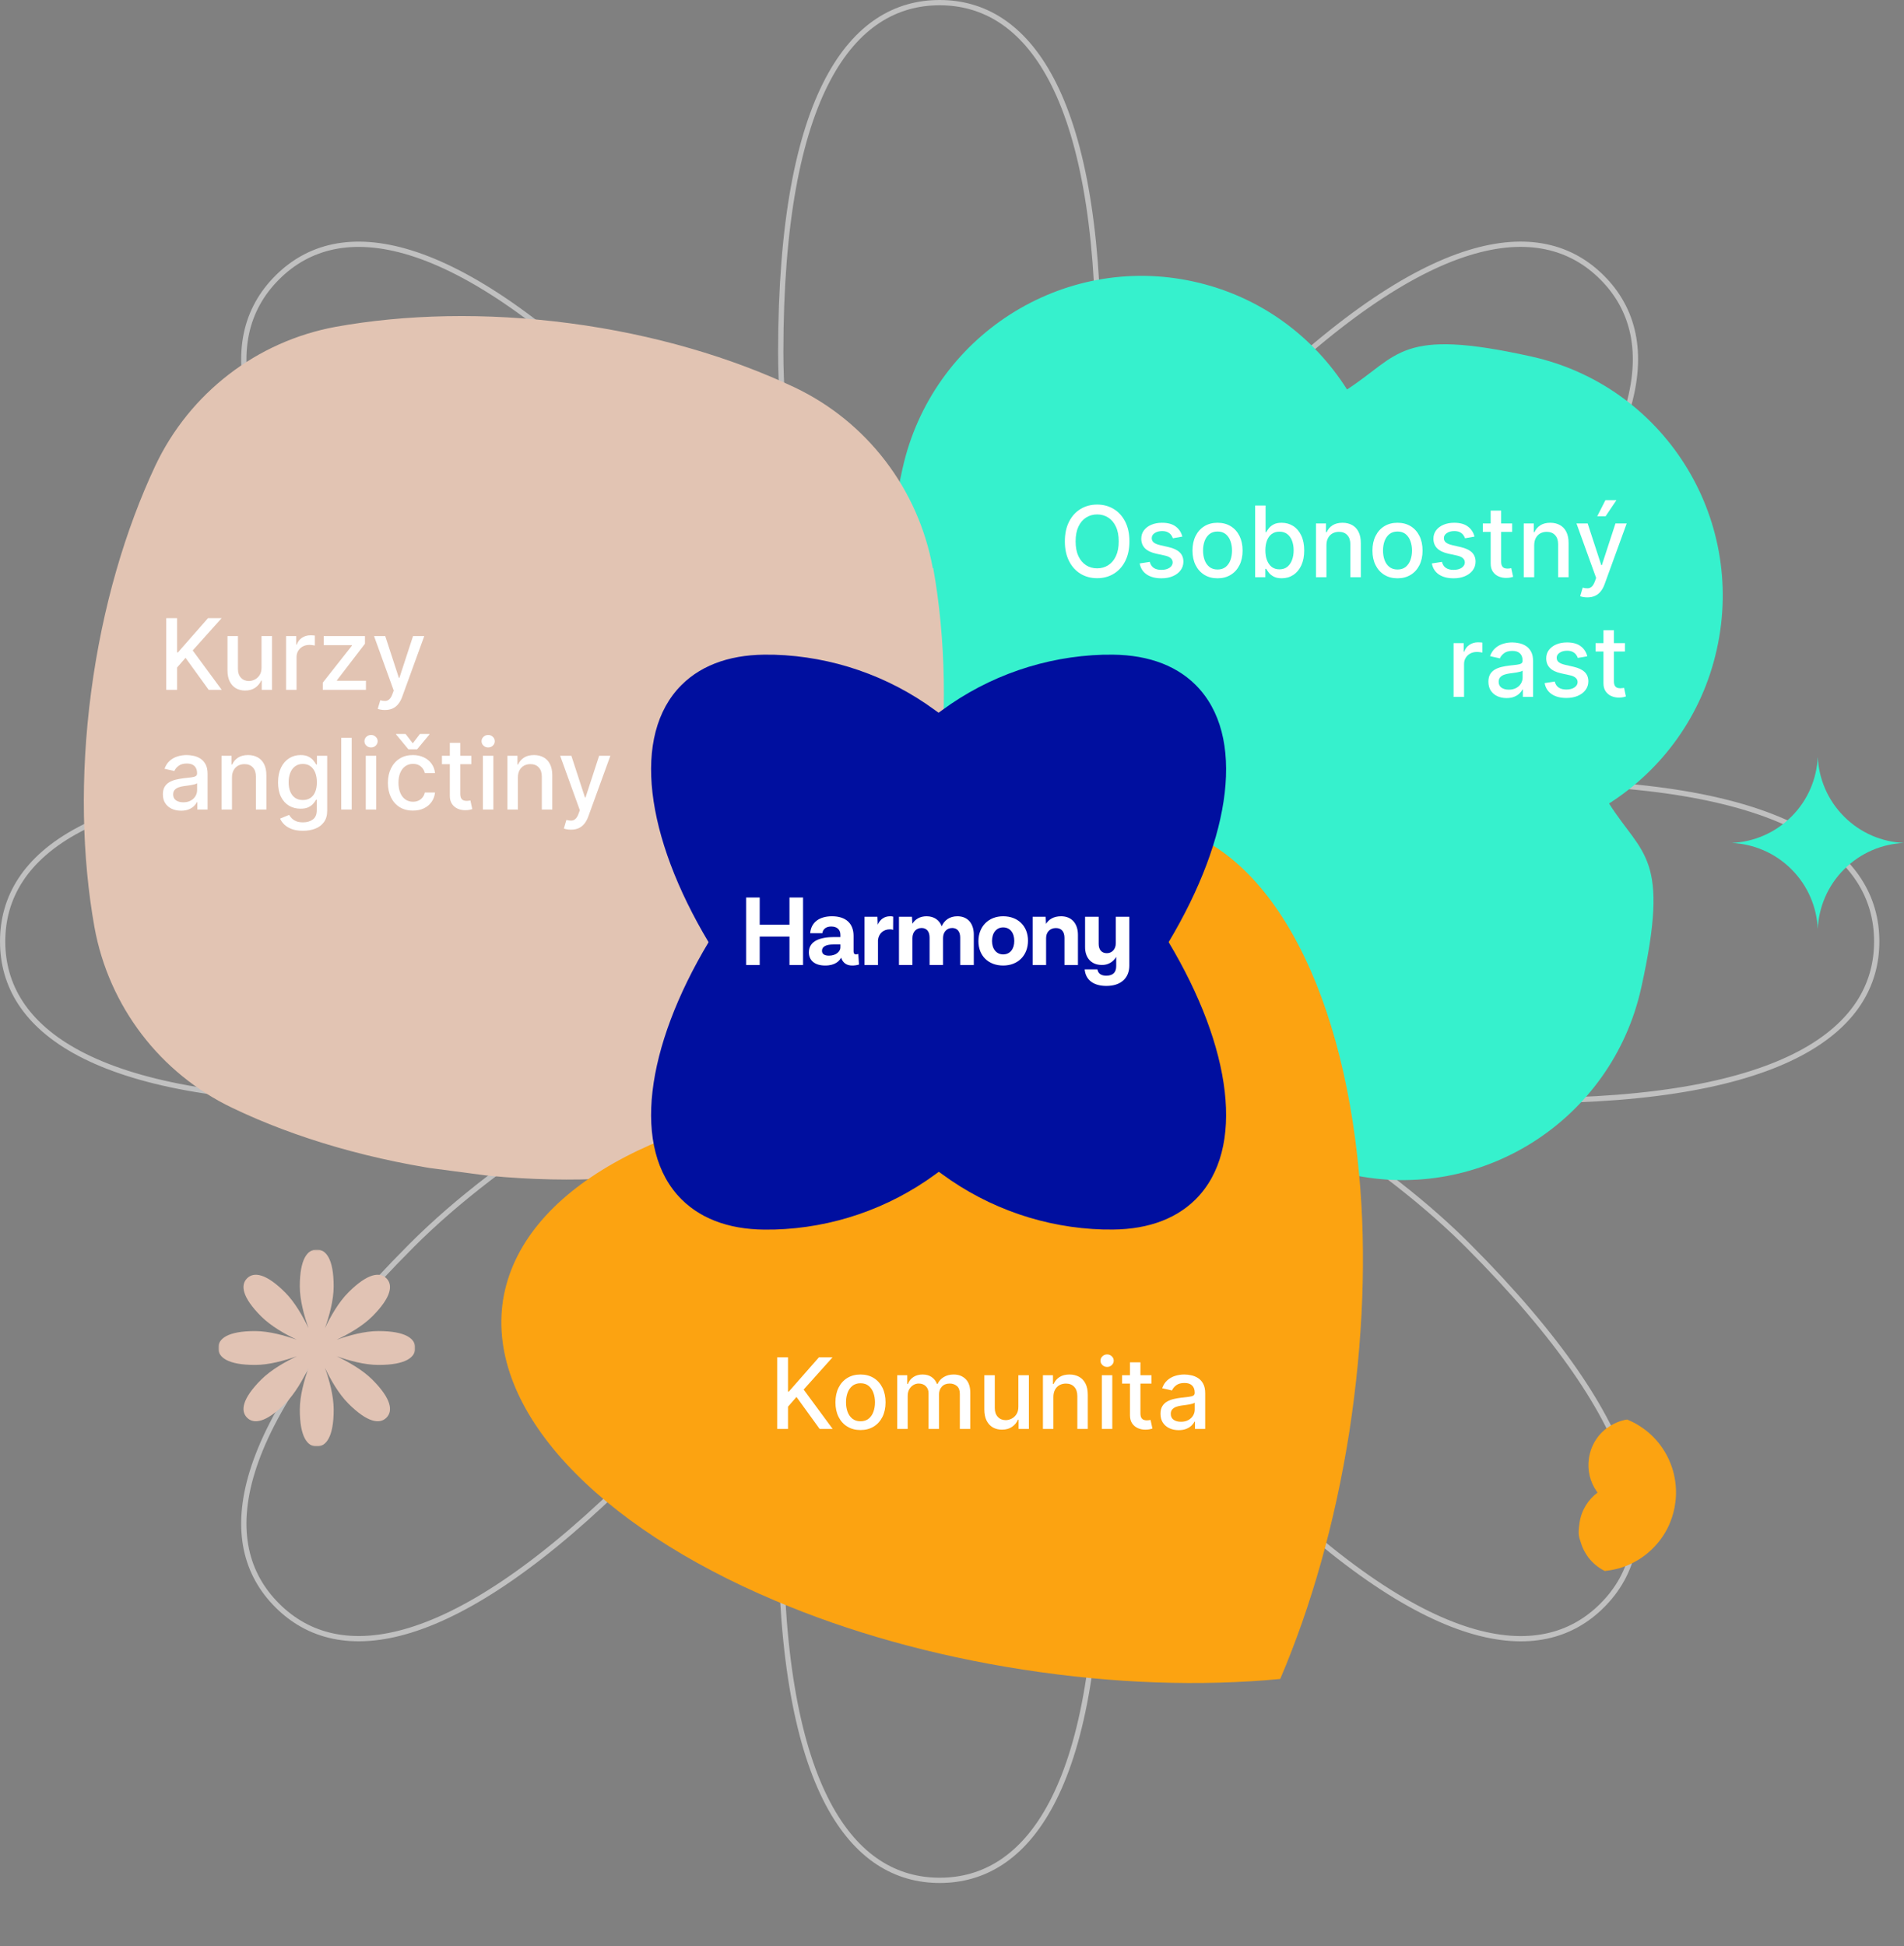
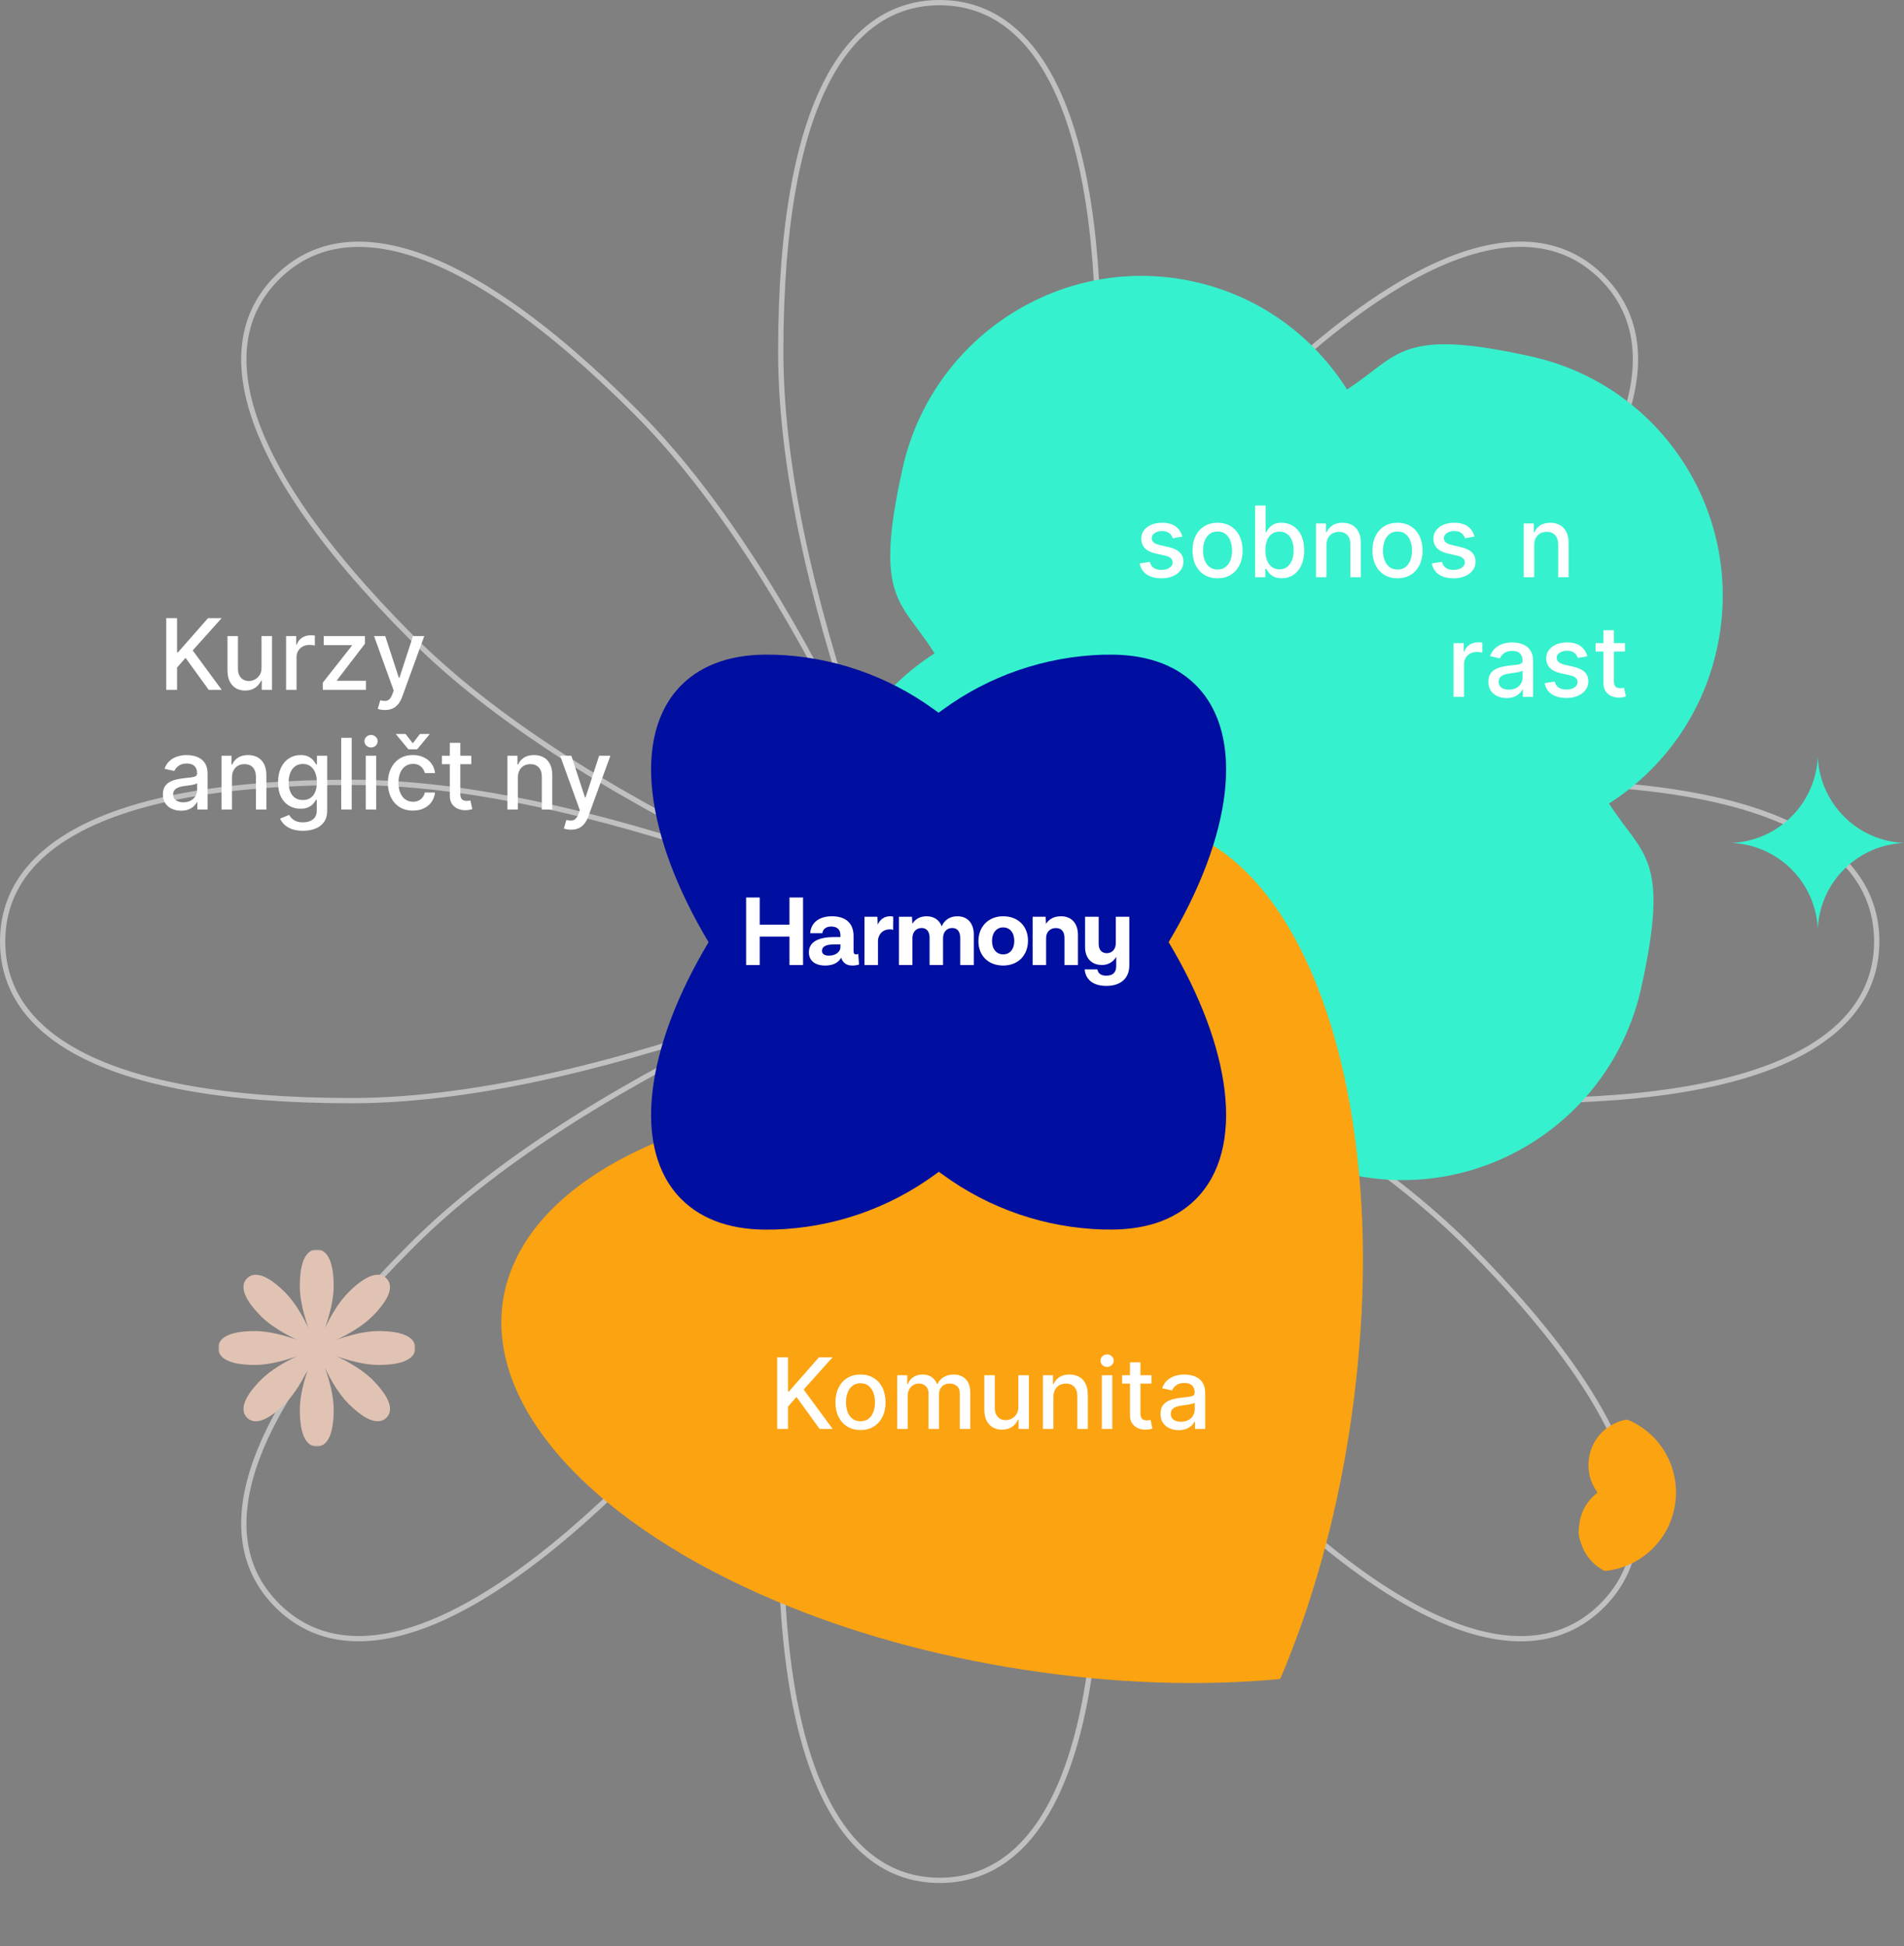
<svg xmlns="http://www.w3.org/2000/svg" width="541" height="553" viewBox="0 0 541 553" fill="none">
  <rect x="0" y="0" width="541" height="553" fill="#808080" stroke="none" />
  <path opacity="0.5" d="M266.985 0.75C279.339 0.75 290.578 7.076 298.771 22.631C306.99 38.234 312.117 63.095 312.103 100.014L312.094 101.781C311.73 138.972 300.005 180.977 288.485 213.44L289.87 214.014C304.893 182.429 326.668 143.7 353.229 117.089C379.301 90.983 400.485 77.04 417.313 71.828C434.09 66.632 446.499 70.116 455.227 78.859L455.228 78.86C463.97 87.605 467.454 100.038 462.268 116.847C457.065 133.707 443.14 154.931 417.068 181.051C390.507 207.662 351.88 229.51 320.327 244.53L320.901 245.914C353.818 234.189 396.563 222.253 434.113 222.253C470.993 222.253 495.821 227.397 511.402 235.634C526.935 243.845 533.25 255.106 533.25 267.485C533.25 279.864 526.927 291.124 511.398 299.336C495.821 307.573 471.009 312.717 434.174 312.717C396.621 312.717 353.878 300.781 320.959 289.057L320.384 290.439C351.417 305.255 389.361 326.629 415.875 352.677L417.129 353.92C443.185 380.039 457.109 401.263 462.315 418.124C467.506 434.933 464.028 447.366 455.287 456.109V456.11C446.559 464.869 434.15 468.36 417.374 463.164C400.546 457.952 379.362 444.001 353.29 417.881C326.729 391.27 304.921 352.541 289.928 320.957L288.543 321.53C300.249 354.508 312.16 397.334 312.16 434.958C312.16 471.891 307.026 496.758 298.805 512.365C290.609 527.924 279.369 534.25 267.015 534.25C254.661 534.25 243.421 527.924 235.225 512.365C227.003 496.758 221.869 471.891 221.869 434.958C221.869 397.334 233.782 354.509 245.485 321.53L244.102 320.957C229.079 352.542 207.302 391.27 180.74 417.881C154.669 444.001 133.485 457.945 116.656 463.153C99.881 468.345 87.472 464.855 78.744 456.11L78.743 456.109C70.001 447.366 66.517 434.933 71.703 418.124C76.906 401.263 90.83 380.04 116.901 353.921V353.92C143.463 327.309 182.089 305.462 213.644 290.44L213.069 289.057C180.152 300.781 137.408 312.717 99.856 312.717C62.992 312.717 38.172 307.573 22.595 299.336C7.066 291.124 0.75 279.864 0.75 267.485C0.75 255.106 7.066 243.844 22.595 235.637C38.172 227.404 62.993 222.268 99.856 222.283C137.408 222.283 180.152 234.218 213.069 245.943L213.645 244.56C182.119 229.509 143.463 207.692 116.901 181.081C90.83 154.961 76.906 133.737 71.703 116.876C66.517 100.067 70.001 87.634 78.743 78.89L78.744 78.889C87.472 70.13 99.88 66.639 116.652 71.835C133.477 77.047 154.654 90.998 180.711 117.118C207.272 143.729 229.079 182.458 244.071 214.042L245.456 213.47C233.753 180.491 221.839 137.666 221.839 100.043C221.839 63.11 226.972 38.242 235.194 22.635C243.391 7.076 254.631 0.75 266.985 0.75Z" stroke="white" stroke-width="1.5" />
  <g clip-path="url(#clip0_18_39)">
    <path d="M487.816 184.461C496.176 146.79 472.614 109.616 435.101 101.291C397.588 92.967 397.697 100.978 382.745 110.654C373.16 95.532 358.02 84.186 339.263 80.024C301.879 71.728 264.776 95.576 256.445 133.118C248.114 170.66 256.094 170.535 265.55 185.629C250.626 195.176 239.267 210.524 235.087 229.359C226.756 266.901 250.319 304.076 287.703 312.372C325.087 320.668 324.978 312.657 340.03 303.138C349.515 318.102 364.784 329.477 383.54 333.639C420.925 341.935 458 318.217 466.331 280.675C474.662 243.133 466.681 243.257 457.196 228.292C472.278 218.644 483.636 203.297 487.787 184.59" fill="#36F1CD" />
  </g>
  <g clip-path="url(#clip1_18_39)">
-     <path d="M265.042 161.428C260.954 138.963 246.383 119.882 225.838 110.09C207.837 101.586 185.918 95.017 161.922 91.85C137.927 88.684 114.92 89.325 95.329 92.867C72.948 96.995 53.925 111.644 44.15 132.278C35.66 150.359 29.093 172.371 25.896 196.598C22.7 220.824 23.331 243.786 26.84 263.45C30.928 285.914 45.5 304.996 66.044 314.788C84.028 323.426 105.965 329.861 130.094 333.045C154.223 336.229 177.078 335.705 196.687 332.028C219.068 327.9 238.09 313.252 247.866 292.617C256.489 274.554 262.922 252.524 266.119 228.298C269.316 204.071 268.684 181.11 265.176 161.445" fill="#E2C4B3" />
-   </g>
-   <path d="M320.914 153.818C320.914 155.992 320.517 157.862 319.721 159.426C318.926 160.984 317.835 162.184 316.45 163.026C315.071 163.861 313.503 164.278 311.747 164.278C309.984 164.278 308.409 163.861 307.024 163.026C305.645 162.184 304.558 160.981 303.762 159.416C302.967 157.852 302.569 155.986 302.569 153.818C302.569 151.644 302.967 149.778 303.762 148.22C304.558 146.656 305.645 145.456 307.024 144.621C308.409 143.779 309.984 143.358 311.747 143.358C313.503 143.358 315.071 143.779 316.45 144.621C317.835 145.456 318.926 146.656 319.721 148.22C320.517 149.778 320.914 151.644 320.914 153.818ZM317.872 153.818C317.872 152.161 317.603 150.766 317.066 149.632C316.536 148.492 315.807 147.63 314.879 147.047C313.957 146.457 312.913 146.162 311.747 146.162C310.573 146.162 309.526 146.457 308.605 147.047C307.683 147.63 306.954 148.492 306.417 149.632C305.887 150.766 305.622 152.161 305.622 153.818C305.622 155.475 305.887 156.874 306.417 158.014C306.954 159.148 307.683 160.009 308.605 160.599C309.526 161.183 310.573 161.474 311.747 161.474C312.913 161.474 313.957 161.183 314.879 160.599C315.807 160.009 316.536 159.148 317.066 158.014C317.603 156.874 317.872 155.475 317.872 153.818Z" fill="white" />
+     </g>
  <path d="M335.951 152.456L333.256 152.933C333.144 152.589 332.965 152.26 332.719 151.949C332.481 151.637 332.156 151.382 331.745 151.183C331.334 150.984 330.82 150.885 330.204 150.885C329.362 150.885 328.659 151.074 328.096 151.452C327.532 151.823 327.251 152.303 327.251 152.893C327.251 153.404 327.44 153.815 327.817 154.126C328.195 154.438 328.805 154.693 329.647 154.892L332.073 155.449C333.478 155.774 334.526 156.274 335.215 156.95C335.905 157.626 336.249 158.505 336.249 159.585C336.249 160.5 335.984 161.315 335.454 162.031C334.93 162.741 334.198 163.297 333.256 163.702C332.322 164.106 331.238 164.308 330.005 164.308C328.295 164.308 326.899 163.944 325.819 163.214C324.738 162.479 324.075 161.435 323.83 160.082L326.704 159.645C326.883 160.394 327.251 160.961 327.807 161.345C328.364 161.723 329.09 161.912 329.985 161.912C330.959 161.912 331.738 161.71 332.322 161.305C332.905 160.894 333.197 160.394 333.197 159.804C333.197 159.327 333.018 158.926 332.66 158.601C332.308 158.276 331.768 158.031 331.039 157.865L328.454 157.298C327.029 156.973 325.975 156.456 325.292 155.747C324.616 155.038 324.278 154.14 324.278 153.053C324.278 152.151 324.53 151.362 325.033 150.686C325.537 150.01 326.233 149.483 327.121 149.105C328.01 148.721 329.027 148.528 330.174 148.528C331.825 148.528 333.124 148.886 334.072 149.602C335.02 150.312 335.646 151.263 335.951 152.456Z" fill="white" />
  <path d="M345.951 164.308C344.519 164.308 343.27 163.98 342.203 163.324C341.136 162.668 340.307 161.75 339.717 160.57C339.127 159.39 338.832 158.011 338.832 156.433C338.832 154.849 339.127 153.464 339.717 152.277C340.307 151.09 341.136 150.169 342.203 149.513C343.27 148.857 344.519 148.528 345.951 148.528C347.383 148.528 348.633 148.857 349.7 149.513C350.767 150.169 351.596 151.09 352.186 152.277C352.776 153.464 353.071 154.849 353.071 156.433C353.071 158.011 352.776 159.39 352.186 160.57C351.596 161.75 350.767 162.668 349.7 163.324C348.633 163.98 347.383 164.308 345.951 164.308ZM345.961 161.812C346.889 161.812 347.658 161.567 348.268 161.077C348.878 160.586 349.329 159.933 349.62 159.118C349.919 158.303 350.068 157.404 350.068 156.423C350.068 155.449 349.919 154.554 349.62 153.739C349.329 152.917 348.878 152.257 348.268 151.76C347.658 151.263 346.889 151.014 345.961 151.014C345.027 151.014 344.251 151.263 343.635 151.76C343.025 152.257 342.571 152.917 342.272 153.739C341.981 154.554 341.835 155.449 341.835 156.423C341.835 157.404 341.981 158.303 342.272 159.118C342.571 159.933 343.025 160.586 343.635 161.077C344.251 161.567 345.027 161.812 345.961 161.812Z" fill="white" />
  <path d="M356.628 164V143.636H359.601V151.203H359.78C359.952 150.885 360.201 150.517 360.526 150.099C360.85 149.682 361.301 149.317 361.878 149.006C362.455 148.687 363.217 148.528 364.165 148.528C365.398 148.528 366.498 148.84 367.466 149.463C368.434 150.086 369.193 150.984 369.743 152.158C370.3 153.331 370.578 154.743 370.578 156.393C370.578 158.044 370.303 159.459 369.753 160.639C369.203 161.812 368.447 162.717 367.486 163.354C366.525 163.983 365.428 164.298 364.195 164.298C363.267 164.298 362.508 164.143 361.918 163.831C361.334 163.519 360.877 163.155 360.545 162.737C360.214 162.32 359.959 161.948 359.78 161.624H359.531V164H356.628ZM359.541 156.364C359.541 157.437 359.697 158.379 360.008 159.187C360.32 159.996 360.771 160.629 361.361 161.087C361.951 161.537 362.673 161.763 363.528 161.763C364.417 161.763 365.159 161.527 365.756 161.057C366.352 160.58 366.803 159.933 367.108 159.118C367.419 158.303 367.575 157.384 367.575 156.364C367.575 155.356 367.423 154.451 367.118 153.649C366.82 152.847 366.369 152.214 365.766 151.75C365.169 151.286 364.423 151.054 363.528 151.054C362.667 151.054 361.937 151.276 361.341 151.72C360.751 152.164 360.303 152.784 359.999 153.58C359.694 154.375 359.541 155.303 359.541 156.364Z" fill="white" />
  <path d="M376.89 154.932V164H373.917V148.727H376.77V151.213H376.959C377.31 150.404 377.861 149.755 378.61 149.264C379.365 148.774 380.317 148.528 381.463 148.528C382.504 148.528 383.416 148.747 384.198 149.185C384.98 149.616 385.586 150.259 386.017 151.114C386.448 151.969 386.664 153.026 386.664 154.286V164H383.691V154.643C383.691 153.536 383.402 152.671 382.826 152.048C382.249 151.419 381.457 151.104 380.449 151.104C379.76 151.104 379.147 151.253 378.61 151.551C378.079 151.849 377.658 152.287 377.347 152.864C377.042 153.434 376.89 154.123 376.89 154.932Z" fill="white" />
  <path d="M397.084 164.308C395.652 164.308 394.403 163.98 393.336 163.324C392.268 162.668 391.44 161.75 390.85 160.57C390.26 159.39 389.965 158.011 389.965 156.433C389.965 154.849 390.26 153.464 390.85 152.277C391.44 151.09 392.268 150.169 393.336 149.513C394.403 148.857 395.652 148.528 397.084 148.528C398.516 148.528 399.765 148.857 400.833 149.513C401.9 150.169 402.729 151.09 403.319 152.277C403.908 153.464 404.203 154.849 404.203 156.433C404.203 158.011 403.908 159.39 403.319 160.57C402.729 161.75 401.9 162.668 400.833 163.324C399.765 163.98 398.516 164.308 397.084 164.308ZM397.094 161.812C398.022 161.812 398.791 161.567 399.401 161.077C400.011 160.586 400.461 159.933 400.753 159.118C401.051 158.303 401.201 157.404 401.201 156.423C401.201 155.449 401.051 154.554 400.753 153.739C400.461 152.917 400.011 152.257 399.401 151.76C398.791 151.263 398.022 151.014 397.094 151.014C396.159 151.014 395.384 151.263 394.767 151.76C394.158 152.257 393.703 152.917 393.405 153.739C393.113 154.554 392.968 155.449 392.968 156.423C392.968 157.404 393.113 158.303 393.405 159.118C393.703 159.933 394.158 160.586 394.767 161.077C395.384 161.567 396.159 161.812 397.094 161.812Z" fill="white" />
  <path d="M418.967 152.456L416.272 152.933C416.159 152.589 415.98 152.26 415.735 151.949C415.496 151.637 415.172 151.382 414.761 151.183C414.35 150.984 413.836 150.885 413.219 150.885C412.378 150.885 411.675 151.074 411.111 151.452C410.548 151.823 410.266 152.303 410.266 152.893C410.266 153.404 410.455 153.815 410.833 154.126C411.211 154.438 411.821 154.693 412.663 154.892L415.089 155.449C416.494 155.774 417.541 156.274 418.231 156.95C418.92 157.626 419.265 158.505 419.265 159.585C419.265 160.5 419 161.315 418.469 162.031C417.946 162.741 417.213 163.297 416.272 163.702C415.337 164.106 414.254 164.308 413.021 164.308C411.31 164.308 409.915 163.944 408.834 163.214C407.754 162.479 407.091 161.435 406.846 160.082L409.719 159.645C409.898 160.394 410.266 160.961 410.823 161.345C411.38 161.723 412.106 161.912 413.001 161.912C413.975 161.912 414.754 161.71 415.337 161.305C415.921 160.894 416.212 160.394 416.212 159.804C416.212 159.327 416.033 158.926 415.675 158.601C415.324 158.276 414.784 158.031 414.055 157.865L411.469 157.298C410.044 156.973 408.99 156.456 408.307 155.747C407.631 155.038 407.293 154.14 407.293 153.053C407.293 152.151 407.545 151.362 408.049 150.686C408.553 150.01 409.249 149.483 410.137 149.105C411.025 148.721 412.043 148.528 413.19 148.528C414.84 148.528 416.139 148.886 417.087 149.602C418.035 150.312 418.662 151.263 418.967 152.456Z" fill="white" />
-   <path d="M429.663 148.727V151.114H421.321V148.727H429.663ZM423.558 145.068H426.531V159.516C426.531 160.092 426.617 160.527 426.789 160.818C426.962 161.103 427.184 161.299 427.456 161.405C427.734 161.504 428.036 161.554 428.36 161.554C428.599 161.554 428.808 161.537 428.987 161.504C429.166 161.471 429.305 161.445 429.404 161.425L429.941 163.881C429.769 163.947 429.524 164.013 429.206 164.08C428.887 164.152 428.49 164.192 428.012 164.199C427.23 164.212 426.501 164.073 425.825 163.781C425.149 163.49 424.602 163.039 424.184 162.429C423.767 161.819 423.558 161.053 423.558 160.132V145.068Z" fill="white" />
  <path d="M435.925 154.932V164H432.952V148.727H435.805V151.213H435.994C436.346 150.404 436.896 149.755 437.645 149.264C438.401 148.774 439.352 148.528 440.499 148.528C441.539 148.528 442.451 148.747 443.233 149.185C444.015 149.616 444.622 150.259 445.053 151.114C445.483 151.969 445.699 153.026 445.699 154.286V164H442.726V154.643C442.726 153.536 442.437 152.671 441.861 152.048C441.284 151.419 440.492 151.104 439.484 151.104C438.795 151.104 438.182 151.253 437.645 151.551C437.115 151.849 436.694 152.287 436.382 152.864C436.077 153.434 435.925 154.123 435.925 154.932Z" fill="white" />
-   <path d="M451.018 169.727C450.574 169.727 450.17 169.691 449.805 169.618C449.441 169.552 449.169 169.479 448.99 169.399L449.706 166.963C450.249 167.109 450.733 167.172 451.158 167.152C451.582 167.132 451.956 166.973 452.281 166.675C452.613 166.376 452.904 165.889 453.156 165.213L453.524 164.199L447.936 148.727H451.118L454.986 160.58H455.145L459.013 148.727H462.205L455.91 166.038C455.619 166.834 455.248 167.507 454.797 168.057C454.346 168.614 453.809 169.031 453.186 169.31C452.563 169.588 451.84 169.727 451.018 169.727ZM453.832 146.689L456.159 142.105H459.291L456.209 146.689H453.832Z" fill="white" />
  <path d="M413.018 198V182.727H415.892V185.153H416.051C416.329 184.331 416.82 183.685 417.522 183.214C418.232 182.737 419.034 182.499 419.929 182.499C420.114 182.499 420.333 182.505 420.585 182.518C420.843 182.532 421.046 182.548 421.191 182.568V185.412C421.072 185.379 420.86 185.342 420.555 185.303C420.25 185.256 419.945 185.233 419.64 185.233C418.938 185.233 418.311 185.382 417.761 185.68C417.217 185.972 416.787 186.38 416.468 186.903C416.15 187.42 415.991 188.01 415.991 188.673V198H413.018Z" fill="white" />
  <path d="M428.072 198.338C427.104 198.338 426.229 198.159 425.447 197.801C424.665 197.437 424.045 196.91 423.588 196.22C423.137 195.531 422.912 194.686 422.912 193.685C422.912 192.823 423.077 192.114 423.409 191.557C423.74 191 424.188 190.559 424.751 190.234C425.314 189.91 425.944 189.664 426.64 189.499C427.336 189.333 428.046 189.207 428.768 189.121C429.683 189.015 430.425 188.928 430.995 188.862C431.565 188.789 431.98 188.673 432.238 188.514C432.497 188.355 432.626 188.097 432.626 187.739V187.669C432.626 186.801 432.381 186.128 431.89 185.651C431.406 185.173 430.684 184.935 429.723 184.935C428.722 184.935 427.933 185.157 427.356 185.601C426.786 186.038 426.392 186.526 426.173 187.062L423.379 186.426C423.71 185.498 424.194 184.749 424.831 184.179C425.474 183.602 426.213 183.185 427.048 182.926C427.883 182.661 428.761 182.528 429.683 182.528C430.293 182.528 430.939 182.601 431.622 182.747C432.311 182.886 432.954 183.145 433.551 183.523C434.154 183.901 434.648 184.441 435.032 185.143C435.417 185.839 435.609 186.744 435.609 187.858V198H432.706V195.912H432.586C432.394 196.296 432.106 196.674 431.721 197.045C431.337 197.417 430.843 197.725 430.24 197.97C429.636 198.215 428.914 198.338 428.072 198.338ZM428.718 195.952C429.54 195.952 430.243 195.789 430.826 195.464C431.416 195.14 431.864 194.715 432.169 194.192C432.48 193.661 432.636 193.095 432.636 192.491V190.523C432.53 190.629 432.324 190.728 432.02 190.821C431.721 190.907 431.38 190.983 430.995 191.05C430.611 191.109 430.236 191.166 429.872 191.219C429.507 191.265 429.202 191.305 428.957 191.338C428.38 191.411 427.853 191.534 427.376 191.706C426.905 191.878 426.528 192.127 426.243 192.452C425.964 192.77 425.825 193.194 425.825 193.724C425.825 194.46 426.097 195.017 426.64 195.395C427.184 195.766 427.877 195.952 428.718 195.952Z" fill="white" />
  <path d="M451.013 186.456L448.319 186.933C448.206 186.589 448.027 186.26 447.782 185.949C447.543 185.637 447.218 185.382 446.807 185.183C446.397 184.984 445.883 184.885 445.266 184.885C444.424 184.885 443.722 185.074 443.158 185.452C442.595 185.823 442.313 186.303 442.313 186.893C442.313 187.404 442.502 187.815 442.88 188.126C443.258 188.438 443.868 188.693 444.709 188.892L447.136 189.449C448.541 189.774 449.588 190.274 450.278 190.95C450.967 191.626 451.312 192.505 451.312 193.585C451.312 194.5 451.047 195.315 450.516 196.031C449.993 196.741 449.26 197.297 448.319 197.702C447.384 198.106 446.3 198.308 445.067 198.308C443.357 198.308 441.962 197.944 440.881 197.214C439.801 196.479 439.138 195.435 438.893 194.082L441.766 193.645C441.945 194.394 442.313 194.961 442.87 195.345C443.427 195.723 444.153 195.912 445.048 195.912C446.022 195.912 446.801 195.71 447.384 195.305C447.968 194.894 448.259 194.394 448.259 193.804C448.259 193.327 448.08 192.926 447.722 192.601C447.371 192.276 446.831 192.031 446.102 191.865L443.516 191.298C442.091 190.973 441.037 190.456 440.354 189.747C439.678 189.038 439.34 188.14 439.34 187.053C439.34 186.151 439.592 185.362 440.096 184.686C440.6 184.01 441.296 183.483 442.184 183.105C443.072 182.721 444.09 182.528 445.236 182.528C446.887 182.528 448.186 182.886 449.134 183.602C450.082 184.312 450.709 185.263 451.013 186.456Z" fill="white" />
  <path d="M461.71 182.727V185.114H453.368V182.727H461.71ZM455.605 179.068H458.578V193.516C458.578 194.092 458.664 194.527 458.836 194.818C459.009 195.103 459.231 195.299 459.502 195.405C459.781 195.504 460.082 195.554 460.407 195.554C460.646 195.554 460.855 195.537 461.034 195.504C461.213 195.471 461.352 195.445 461.451 195.425L461.988 197.881C461.816 197.947 461.571 198.013 461.252 198.08C460.934 198.152 460.537 198.192 460.059 198.199C459.277 198.212 458.548 198.073 457.872 197.781C457.196 197.49 456.649 197.039 456.231 196.429C455.814 195.819 455.605 195.053 455.605 194.132V179.068Z" fill="white" />
  <g clip-path="url(#clip2_18_39)">
    <mask id="mask0_18_39" style="mask-type:luminance" maskUnits="userSpaceOnUse" x="492" y="215" width="49" height="49">
      <path d="M541 215H492V264H541V215Z" fill="white" />
    </mask>
    <g mask="url(#mask0_18_39)">
      <path d="M492 239.5C498.187 239.233 504.295 236.741 509.018 232.018C513.741 227.295 516.233 221.187 516.5 215C516.767 221.187 519.259 227.295 523.982 232.018C528.705 236.741 534.813 239.236 541 239.5C534.813 239.767 528.705 242.259 523.982 246.982C519.259 251.705 516.764 257.813 516.5 264C516.233 257.813 513.741 251.705 509.018 246.982C504.295 242.262 498.187 239.767 492 239.5Z" fill="#36F1CD" />
    </g>
  </g>
  <g clip-path="url(#clip3_18_39)">
    <mask id="mask1_18_39" style="mask-type:luminance" maskUnits="userSpaceOnUse" x="62" y="355" width="56" height="56">
      <path d="M118 355H62V411H118V355Z" fill="white" />
    </mask>
    <g mask="url(#mask1_18_39)">
      <path d="M118 382.998C118 380.34 115.27 378.185 107.525 378.185C103.573 378.185 99.08 379.438 95.626 380.667C98.937 379.093 102.998 376.802 105.793 374.007C111.269 368.531 111.676 365.077 109.795 363.199C107.917 361.321 104.462 361.728 98.987 367.201C96.192 369.996 93.904 374.059 92.327 377.368C93.555 373.913 94.808 369.421 94.808 365.469C94.811 357.73 92.657 355 89.998 355C87.34 355 85.185 357.73 85.185 365.472C85.185 369.424 86.438 373.916 87.666 377.371C86.093 374.063 83.802 369.999 81.007 367.204C75.534 361.728 72.08 361.321 70.202 363.202C68.321 365.08 68.728 368.534 74.204 374.01C76.999 376.805 81.063 379.093 84.371 380.67C80.916 379.442 76.424 378.188 72.472 378.188C64.73 378.185 62 380.34 62 382.998C62 385.657 64.73 387.811 72.472 387.811C76.424 387.811 80.916 386.558 84.371 385.33C81.059 386.904 76.999 389.195 74.204 391.99C68.728 397.465 68.321 400.92 70.202 402.798C72.08 404.676 75.534 404.272 81.01 398.796C83.805 396.001 86.093 391.937 87.67 388.629C86.442 392.083 85.189 396.576 85.189 400.528C85.189 408.27 87.343 411 90.002 411C92.66 411 94.814 408.27 94.814 400.528C94.814 396.576 93.562 392.083 92.333 388.629C93.907 391.937 96.198 396.001 98.993 398.796C104.469 404.272 107.923 404.679 109.801 402.798C111.682 400.92 111.272 397.465 105.8 391.99C103.004 389.195 98.94 386.907 95.632 385.33C99.087 386.558 103.579 387.811 107.531 387.811C115.267 387.811 118 385.657 118 382.998Z" fill="#E1C3B4" />
    </g>
  </g>
  <path d="M328.204 234.023C296.775 229.155 264.094 260.962 242.757 311.431C188.191 316.423 147.927 338.092 142.93 369.399C138.133 400.737 169.877 433.56 220.34 454.82C241.068 463.632 264.869 470.374 290.729 474.379C316.588 478.385 341.323 479.16 363.76 477.034C372.604 456.304 379.381 432.503 383.423 406.649C387.35 380.88 388.274 356.071 386.177 333.645C381.257 279.109 359.633 238.892 328.403 234.054" fill="#FCA311" />
  <path d="M266.702 332.884L267.71 333.618C281.005 343.379 296.958 348.859 313.446 349.327H314.326C324.774 349.602 333.61 346.871 339.751 340.73C354.049 326.432 349.979 297.616 332.052 267.681C349.979 237.747 354.049 208.93 339.751 194.632C333.61 188.491 324.774 185.76 314.326 186.016H313.446C296.956 186.503 281.004 191.995 267.71 201.763L266.702 202.496C256.618 210.112 248.438 219.964 242.806 231.276C237.174 242.589 234.243 255.053 234.243 267.69C234.243 280.327 237.174 292.792 242.806 304.104C248.438 315.416 256.618 325.268 266.702 332.884Z" fill="#000F9F" />
  <path d="M266.702 202.514L265.657 201.763C252.371 192.005 236.435 186.514 219.958 186.016H219.06C208.629 185.76 199.776 188.491 193.635 194.632C179.337 208.93 183.406 237.747 201.334 267.699C183.406 297.634 179.337 326.45 193.635 340.748C199.794 346.889 208.629 349.621 219.06 349.346H219.958C236.476 348.89 252.462 343.41 265.786 333.636L266.794 332.903C276.872 325.279 285.045 315.422 290.669 304.106C296.293 292.789 299.216 280.323 299.207 267.686C299.198 255.049 296.258 242.586 290.618 231.278C284.978 219.97 276.791 210.124 266.702 202.514Z" fill="#000F9F" />
  <path d="M228.179 255V274.189H224.317V266.1H215.862V274.189H212V255H215.862V262.724H224.317V255H228.179Z" fill="white" />
  <path d="M244.08 274.05C243.446 274.242 242.785 274.336 242.122 274.329C240.639 274.329 239.491 273.633 239.014 272.119H238.987C238.538 272.958 237.389 274.329 234.481 274.329C231.457 274.329 229.832 272.846 229.832 270.578C229.832 267.22 233.277 266.239 237.028 266.239H238.792V265.623C238.792 264.196 237.922 263.243 236.186 263.243C234.731 263.243 233.809 263.97 233.666 265.146H230.211C230.434 262.039 232.842 260.334 236.398 260.334C240.399 260.334 242.529 262.422 242.529 265.901V270.327C242.529 270.887 242.779 271.166 243.172 271.166C243.411 271.168 243.648 271.12 243.868 271.027L244.08 274.05ZM238.792 269.207V268.34H236.801C234.759 268.34 233.555 268.928 233.555 270.132C233.555 271.027 234.227 271.524 235.542 271.524C237.56 271.531 238.792 270.31 238.792 269.207Z" fill="white" />
  <path d="M253.792 260.445L253.764 264.196C253.466 264.082 253.147 264.031 252.828 264.047C251.088 264.047 249.696 265.136 249.467 267.098V274.189H245.639V260.473H249.314L249.397 262.71C250.041 261.319 251.137 260.334 252.925 260.334C253.218 260.32 253.512 260.358 253.792 260.445Z" fill="white" />
  <path d="M276.694 265.539V274.189H272.828V266.378C272.828 264.638 271.962 263.664 270.563 263.664C269.021 263.664 267.957 264.812 267.957 266.521V274.175H264.129V266.378C264.129 264.673 263.291 263.664 261.861 263.664C260.323 263.664 259.258 264.812 259.258 266.521V274.175H255.431V260.473H259.126L259.237 262.46C260.02 261.2 261.363 260.334 263.27 260.334C265.479 260.334 266.937 261.479 267.581 263.187C268.277 261.538 269.763 260.334 272.031 260.334C275.069 260.334 276.694 262.488 276.694 265.539Z" fill="white" />
  <path d="M292.09 267.276C292.09 271.392 289.307 274.329 285.034 274.329C280.834 274.329 278.009 271.545 278.009 267.415C278.009 263.285 280.834 260.334 285.034 260.334C289.289 260.334 292.09 263.159 292.09 267.276ZM281.871 267.359C281.871 269.628 283.131 271.166 285.034 271.166C286.993 271.166 288.197 269.628 288.197 267.359C288.197 265.035 286.993 263.497 285.034 263.497C283.131 263.497 281.871 265.035 281.871 267.359Z" fill="white" />
  <path d="M306.283 265.595V274.189H302.456V266.482C302.456 264.743 301.645 263.681 300.02 263.681C298.343 263.681 297.236 264.83 297.236 266.538V274.193H293.409V260.473H297.104L297.215 262.488C298.026 261.2 299.397 260.334 301.499 260.334C304.602 260.334 306.283 262.516 306.283 265.595Z" fill="white" />
  <path d="M320.883 260.473V274.329C320.883 277.808 318.586 280.125 314.359 280.125C310.945 280.125 308.482 278.612 308.2 275.421H311.812C312.034 276.681 312.96 277.213 314.331 277.213C316.206 277.213 317.16 276.319 317.16 274.471V271.865C316.751 272.589 316.151 273.187 315.424 273.592C314.698 273.997 313.874 274.194 313.043 274.162C309.912 274.162 308.311 271.949 308.311 269.123V260.473H312.177V268.222C312.177 269.816 313.016 270.825 314.498 270.825C315.98 270.825 317.045 269.676 317.045 267.968V260.473H320.883Z" fill="white" />
  <path d="M47.237 196V175.636H50.31V185.361H50.558L59.099 175.636H62.967L54.754 184.804L62.997 196H59.298L52.716 186.902L50.31 189.666V196H47.237Z" fill="white" />
  <path d="M74.31 189.666V180.727H77.293V196H74.37V193.355H74.211C73.859 194.17 73.296 194.85 72.52 195.393C71.751 195.93 70.793 196.199 69.647 196.199C68.666 196.199 67.797 195.983 67.042 195.553C66.293 195.115 65.703 194.469 65.272 193.614C64.847 192.759 64.635 191.701 64.635 190.442V180.727H67.608V190.084C67.608 191.125 67.897 191.953 68.473 192.57C69.05 193.186 69.799 193.494 70.721 193.494C71.277 193.494 71.831 193.355 72.381 193.077C72.938 192.798 73.399 192.377 73.763 191.814C74.134 191.25 74.317 190.535 74.31 189.666Z" fill="white" />
  <path d="M81.288 196V180.727H84.161V183.153H84.32C84.599 182.331 85.089 181.685 85.792 181.214C86.501 180.737 87.303 180.499 88.198 180.499C88.384 180.499 88.603 180.505 88.855 180.518C89.113 180.532 89.315 180.548 89.461 180.568V183.412C89.342 183.379 89.129 183.342 88.825 183.303C88.52 183.256 88.215 183.233 87.91 183.233C87.207 183.233 86.581 183.382 86.031 183.68C85.487 183.972 85.056 184.38 84.738 184.903C84.42 185.42 84.261 186.01 84.261 186.673V196H81.288Z" fill="white" />
  <path d="M91.716 196V193.962L99.988 183.452V183.312H91.984V180.727H103.697V182.895L95.743 193.276V193.415H103.976V196H91.716Z" fill="white" />
  <path d="M109.362 201.727C108.918 201.727 108.514 201.691 108.149 201.618C107.785 201.552 107.513 201.479 107.334 201.399L108.05 198.963C108.593 199.109 109.077 199.172 109.501 199.152C109.926 199.132 110.3 198.973 110.625 198.675C110.956 198.376 111.248 197.889 111.5 197.213L111.868 196.199L106.28 180.727H109.462L113.33 192.58H113.489L117.357 180.727H120.548L114.254 198.038C113.963 198.834 113.591 199.507 113.141 200.057C112.69 200.614 112.153 201.031 111.53 201.31C110.907 201.588 110.184 201.727 109.362 201.727Z" fill="white" />
  <path d="M51.443 230.338C50.475 230.338 49.6 230.159 48.818 229.801C48.036 229.437 47.416 228.91 46.959 228.22C46.508 227.531 46.283 226.686 46.283 225.685C46.283 224.823 46.448 224.114 46.78 223.557C47.111 223 47.559 222.559 48.122 222.234C48.686 221.91 49.315 221.664 50.011 221.499C50.707 221.333 51.417 221.207 52.139 221.121C53.054 221.015 53.796 220.928 54.367 220.862C54.937 220.789 55.351 220.673 55.609 220.514C55.868 220.355 55.997 220.097 55.997 219.739V219.669C55.997 218.801 55.752 218.128 55.261 217.651C54.778 217.173 54.055 216.935 53.094 216.935C52.093 216.935 51.304 217.157 50.727 217.601C50.157 218.038 49.763 218.526 49.544 219.062L46.75 218.426C47.081 217.498 47.565 216.749 48.202 216.179C48.845 215.602 49.584 215.185 50.419 214.926C51.254 214.661 52.133 214.528 53.054 214.528C53.664 214.528 54.31 214.601 54.993 214.747C55.682 214.886 56.325 215.145 56.922 215.523C57.525 215.901 58.019 216.441 58.404 217.143C58.788 217.839 58.98 218.744 58.98 219.858V230H56.077V227.912H55.957C55.765 228.296 55.477 228.674 55.092 229.045C54.708 229.417 54.214 229.725 53.611 229.97C53.008 230.215 52.285 230.338 51.443 230.338ZM52.09 227.952C52.911 227.952 53.614 227.789 54.197 227.464C54.788 227.14 55.235 226.715 55.54 226.192C55.851 225.661 56.007 225.095 56.007 224.491V222.523C55.901 222.629 55.696 222.728 55.391 222.821C55.092 222.907 54.751 222.983 54.367 223.05C53.982 223.109 53.608 223.166 53.243 223.219C52.878 223.265 52.573 223.305 52.328 223.338C51.752 223.411 51.224 223.534 50.747 223.706C50.277 223.878 49.899 224.127 49.614 224.452C49.335 224.77 49.196 225.194 49.196 225.724C49.196 226.46 49.468 227.017 50.011 227.395C50.555 227.766 51.248 227.952 52.09 227.952Z" fill="white" />
  <path d="M65.913 220.932V230H62.94V214.727H65.794V217.213H65.983C66.334 216.404 66.884 215.755 67.633 215.264C68.389 214.774 69.34 214.528 70.487 214.528C71.528 214.528 72.439 214.747 73.221 215.185C74.004 215.616 74.61 216.259 75.041 217.114C75.472 217.969 75.687 219.026 75.687 220.285V230H72.714V220.643C72.714 219.536 72.426 218.671 71.849 218.048C71.272 217.419 70.48 217.104 69.473 217.104C68.783 217.104 68.17 217.253 67.633 217.551C67.103 217.849 66.682 218.287 66.37 218.864C66.066 219.434 65.913 220.123 65.913 220.932Z" fill="white" />
  <path d="M86.078 236.045C84.865 236.045 83.821 235.886 82.946 235.568C82.077 235.25 81.368 234.829 80.818 234.305C80.268 233.782 79.857 233.208 79.585 232.585L82.14 231.531C82.319 231.823 82.558 232.131 82.856 232.456C83.161 232.787 83.572 233.069 84.089 233.301C84.613 233.533 85.286 233.649 86.108 233.649C87.234 233.649 88.166 233.374 88.902 232.824C89.638 232.28 90.005 231.412 90.005 230.219V227.216H89.817C89.638 227.541 89.379 227.902 89.041 228.3C88.709 228.697 88.252 229.042 87.669 229.334C87.085 229.625 86.326 229.771 85.392 229.771C84.185 229.771 83.098 229.49 82.13 228.926C81.169 228.356 80.407 227.518 79.843 226.41C79.287 225.297 79.008 223.928 79.008 222.304C79.008 220.68 79.283 219.288 79.834 218.128C80.39 216.968 81.153 216.08 82.12 215.463C83.088 214.84 84.185 214.528 85.412 214.528C86.359 214.528 87.125 214.687 87.709 215.006C88.292 215.317 88.746 215.682 89.071 216.099C89.402 216.517 89.657 216.885 89.836 217.203H90.055V214.727H92.968V230.338C92.968 231.651 92.663 232.728 92.054 233.57C91.444 234.411 90.618 235.035 89.578 235.439C88.544 235.843 87.377 236.045 86.078 236.045ZM86.048 227.305C86.903 227.305 87.626 227.107 88.216 226.709C88.812 226.304 89.263 225.728 89.568 224.979C89.879 224.223 90.035 223.318 90.035 222.264C90.035 221.237 89.883 220.332 89.578 219.55C89.273 218.768 88.825 218.158 88.236 217.72C87.645 217.276 86.916 217.054 86.048 217.054C85.153 217.054 84.407 217.286 83.811 217.75C83.214 218.207 82.763 218.83 82.459 219.619C82.16 220.408 82.011 221.29 82.011 222.264C82.011 223.265 82.163 224.143 82.468 224.899C82.773 225.655 83.224 226.245 83.821 226.669C84.424 227.093 85.166 227.305 86.048 227.305Z" fill="white" />
  <path d="M99.929 209.636V230H96.956V209.636H99.929Z" fill="white" />
  <path d="M103.928 230V214.727H106.901V230H103.928ZM105.43 212.371C104.913 212.371 104.469 212.198 104.097 211.854C103.733 211.502 103.55 211.085 103.55 210.601C103.55 210.11 103.733 209.693 104.097 209.348C104.469 208.997 104.913 208.821 105.43 208.821C105.947 208.821 106.388 208.997 106.752 209.348C107.123 209.693 107.309 210.11 107.309 210.601C107.309 211.085 107.123 211.502 106.752 211.854C106.388 212.198 105.947 212.371 105.43 212.371Z" fill="white" />
  <path d="M117.334 230.308C115.856 230.308 114.583 229.973 113.516 229.304C112.455 228.628 111.64 227.696 111.07 226.51C110.5 225.323 110.215 223.964 110.215 222.433C110.215 220.882 110.507 219.513 111.09 218.327C111.673 217.134 112.495 216.202 113.556 215.533C114.616 214.863 115.866 214.528 117.304 214.528C118.464 214.528 119.499 214.744 120.407 215.175C121.315 215.599 122.047 216.196 122.604 216.964C123.168 217.733 123.502 218.632 123.608 219.659H120.715C120.556 218.943 120.191 218.327 119.621 217.81C119.058 217.293 118.302 217.034 117.354 217.034C116.525 217.034 115.8 217.253 115.177 217.69C114.56 218.121 114.079 218.738 113.735 219.54C113.39 220.335 113.218 221.277 113.218 222.364C113.218 223.477 113.387 224.438 113.725 225.247C114.063 226.056 114.54 226.682 115.157 227.126C115.78 227.571 116.512 227.793 117.354 227.793C117.918 227.793 118.428 227.69 118.885 227.484C119.349 227.272 119.737 226.971 120.049 226.58C120.367 226.188 120.589 225.718 120.715 225.168H123.608C123.502 226.155 123.181 227.037 122.644 227.812C122.107 228.588 121.388 229.198 120.486 229.642C119.591 230.086 118.541 230.308 117.334 230.308ZM115.236 208.533L117.284 211.197L119.323 208.533H122.017V208.682L118.517 212.898H116.042L112.552 208.682V208.533H115.236Z" fill="white" />
  <path d="M133.917 214.727V217.114H125.575V214.727H133.917ZM127.812 211.068H130.785V225.516C130.785 226.092 130.871 226.527 131.043 226.818C131.216 227.103 131.438 227.299 131.71 227.405C131.988 227.504 132.29 227.554 132.614 227.554C132.853 227.554 133.062 227.537 133.241 227.504C133.42 227.471 133.559 227.445 133.658 227.425L134.195 229.881C134.023 229.947 133.778 230.013 133.46 230.08C133.141 230.152 132.744 230.192 132.266 230.199C131.484 230.212 130.755 230.073 130.079 229.781C129.403 229.49 128.856 229.039 128.438 228.429C128.021 227.819 127.812 227.053 127.812 226.132V211.068Z" fill="white" />
-   <path d="M137.206 230V214.727H140.179V230H137.206ZM138.707 212.371C138.19 212.371 137.746 212.198 137.375 211.854C137.01 211.502 136.828 211.085 136.828 210.601C136.828 210.11 137.01 209.693 137.375 209.348C137.746 208.997 138.19 208.821 138.707 208.821C139.224 208.821 139.665 208.997 140.03 209.348C140.401 209.693 140.586 210.11 140.586 210.601C140.586 211.085 140.401 211.502 140.03 211.854C139.665 212.198 139.224 212.371 138.707 212.371Z" fill="white" />
  <path d="M147.151 220.932V230H144.178V214.727H147.032V217.213H147.221C147.572 216.404 148.122 215.755 148.871 215.264C149.627 214.774 150.578 214.528 151.725 214.528C152.766 214.528 153.677 214.747 154.46 215.185C155.242 215.616 155.848 216.259 156.279 217.114C156.71 217.969 156.925 219.026 156.925 220.285V230H153.952V220.643C153.952 219.536 153.664 218.671 153.087 218.048C152.511 217.419 151.719 217.104 150.711 217.104C150.022 217.104 149.408 217.253 148.871 217.551C148.341 217.849 147.92 218.287 147.609 218.864C147.304 219.434 147.151 220.123 147.151 220.932Z" fill="white" />
  <path d="M162.245 235.727C161.801 235.727 161.397 235.691 161.032 235.618C160.667 235.552 160.396 235.479 160.217 235.399L160.933 232.963C161.476 233.109 161.96 233.172 162.384 233.152C162.809 233.132 163.183 232.973 163.508 232.675C163.839 232.376 164.131 231.889 164.383 231.213L164.751 230.199L159.163 214.727H162.345L166.212 226.58H166.371L170.239 214.727H173.431L167.137 232.038C166.845 232.834 166.474 233.507 166.023 234.057C165.573 234.614 165.036 235.031 164.413 235.31C163.79 235.588 163.067 235.727 162.245 235.727Z" fill="white" />
  <path d="M220.833 406V385.636H223.905V395.361H224.154L232.695 385.636H236.563L228.35 394.804L236.593 406H232.894L226.312 396.902L223.905 399.666V406H220.833Z" fill="white" />
  <path d="M244.5 406.308C243.068 406.308 241.819 405.98 240.752 405.324C239.684 404.668 238.856 403.75 238.266 402.57C237.676 401.39 237.381 400.011 237.381 398.433C237.381 396.849 237.676 395.464 238.266 394.277C238.856 393.09 239.684 392.169 240.752 391.513C241.819 390.857 243.068 390.528 244.5 390.528C245.932 390.528 247.181 390.857 248.249 391.513C249.316 392.169 250.145 393.09 250.735 394.277C251.324 395.464 251.619 396.849 251.619 398.433C251.619 400.011 251.324 401.39 250.735 402.57C250.145 403.75 249.316 404.668 248.249 405.324C247.181 405.98 245.932 406.308 244.5 406.308ZM244.51 403.813C245.438 403.813 246.207 403.567 246.817 403.077C247.427 402.586 247.878 401.933 248.169 401.118C248.467 400.303 248.617 399.404 248.617 398.423C248.617 397.449 248.467 396.554 248.169 395.739C247.878 394.917 247.427 394.257 246.817 393.76C246.207 393.263 245.438 393.014 244.51 393.014C243.575 393.014 242.8 393.263 242.183 393.76C241.574 394.257 241.119 394.917 240.821 395.739C240.53 396.554 240.384 397.449 240.384 398.423C240.384 399.404 240.53 400.303 240.821 401.118C241.119 401.933 241.574 402.586 242.183 403.077C242.8 403.567 243.575 403.813 244.51 403.813Z" fill="white" />
  <path d="M254.938 406V390.727H257.792V393.213H257.981C258.299 392.371 258.819 391.715 259.542 391.244C260.264 390.767 261.129 390.528 262.137 390.528C263.158 390.528 264.013 390.767 264.702 391.244C265.398 391.722 265.912 392.378 266.243 393.213H266.402C266.767 392.398 267.347 391.748 268.143 391.264C268.938 390.774 269.886 390.528 270.986 390.528C272.372 390.528 273.502 390.963 274.377 391.831C275.259 392.699 275.699 394.009 275.699 395.759V406H272.726V396.037C272.726 395.003 272.445 394.254 271.881 393.79C271.318 393.326 270.645 393.094 269.863 393.094C268.895 393.094 268.143 393.392 267.606 393.989C267.069 394.579 266.8 395.338 266.8 396.266V406H263.837V395.848C263.837 395.019 263.579 394.353 263.062 393.849C262.545 393.346 261.872 393.094 261.043 393.094C260.48 393.094 259.959 393.243 259.482 393.541C259.011 393.833 258.63 394.241 258.339 394.764C258.054 395.288 257.911 395.894 257.911 396.584V406H254.938Z" fill="white" />
  <path d="M289.359 399.666V390.727H292.342V406H289.418V403.355H289.259C288.908 404.17 288.345 404.85 287.569 405.393C286.8 405.93 285.842 406.199 284.695 406.199C283.714 406.199 282.846 405.983 282.09 405.553C281.341 405.115 280.751 404.469 280.32 403.614C279.896 402.759 279.684 401.701 279.684 400.442V390.727H282.657V400.084C282.657 401.125 282.945 401.953 283.522 402.57C284.099 403.186 284.848 403.494 285.769 403.494C286.326 403.494 286.88 403.355 287.43 403.077C287.987 402.798 288.447 402.377 288.812 401.814C289.183 401.25 289.365 400.535 289.359 399.666Z" fill="white" />
  <path d="M299.309 396.932V406H296.336V390.727H299.19V393.213H299.379C299.73 392.404 300.281 391.755 301.03 391.264C301.785 390.774 302.737 390.528 303.883 390.528C304.924 390.528 305.835 390.747 306.618 391.185C307.4 391.616 308.006 392.259 308.437 393.114C308.868 393.969 309.084 395.026 309.084 396.286V406H306.111V396.643C306.111 395.536 305.822 394.671 305.246 394.048C304.669 393.419 303.877 393.104 302.869 393.104C302.18 393.104 301.567 393.253 301.03 393.551C300.499 393.849 300.078 394.287 299.767 394.864C299.462 395.434 299.309 396.123 299.309 396.932Z" fill="white" />
  <path d="M313.071 406V390.727H316.044V406H313.071ZM314.572 388.371C314.055 388.371 313.611 388.198 313.24 387.854C312.875 387.502 312.693 387.085 312.693 386.601C312.693 386.11 312.875 385.693 313.24 385.348C313.611 384.997 314.055 384.821 314.572 384.821C315.089 384.821 315.53 384.997 315.895 385.348C316.266 385.693 316.451 386.11 316.451 386.601C316.451 387.085 316.266 387.502 315.895 387.854C315.53 388.198 315.089 388.371 314.572 388.371Z" fill="white" />
  <path d="M327.173 390.727V393.114H318.83V390.727H327.173ZM321.068 387.068H324.041V401.516C324.041 402.092 324.127 402.527 324.299 402.818C324.471 403.103 324.694 403.299 324.965 403.405C325.244 403.504 325.545 403.554 325.87 403.554C326.109 403.554 326.318 403.537 326.497 403.504C326.676 403.471 326.815 403.445 326.914 403.425L327.451 405.881C327.279 405.947 327.034 406.013 326.715 406.08C326.397 406.152 325.999 406.192 325.522 406.199C324.74 406.212 324.011 406.073 323.335 405.781C322.659 405.49 322.112 405.039 321.694 404.429C321.276 403.819 321.068 403.054 321.068 402.132V387.068Z" fill="white" />
  <path d="M334.906 406.338C333.938 406.338 333.063 406.159 332.281 405.801C331.499 405.437 330.879 404.91 330.422 404.22C329.971 403.531 329.746 402.686 329.746 401.685C329.746 400.823 329.911 400.114 330.243 399.557C330.574 399 331.022 398.559 331.585 398.234C332.148 397.91 332.778 397.664 333.474 397.499C334.17 397.333 334.88 397.207 335.602 397.121C336.517 397.015 337.259 396.929 337.829 396.862C338.399 396.789 338.814 396.673 339.072 396.514C339.331 396.355 339.46 396.097 339.46 395.739V395.669C339.46 394.801 339.215 394.128 338.724 393.651C338.24 393.173 337.518 392.935 336.557 392.935C335.556 392.935 334.767 393.157 334.19 393.601C333.62 394.038 333.226 394.526 333.007 395.063L330.213 394.426C330.544 393.498 331.028 392.749 331.665 392.179C332.308 391.602 333.047 391.185 333.882 390.926C334.717 390.661 335.595 390.528 336.517 390.528C337.127 390.528 337.773 390.601 338.456 390.747C339.145 390.886 339.788 391.145 340.385 391.523C340.988 391.901 341.482 392.441 341.866 393.143C342.251 393.84 342.443 394.744 342.443 395.858V406H339.54V403.912H339.42C339.228 404.296 338.94 404.674 338.555 405.045C338.171 405.417 337.677 405.725 337.074 405.97C336.47 406.215 335.748 406.338 334.906 406.338ZM335.552 403.952C336.374 403.952 337.077 403.789 337.66 403.465C338.25 403.14 338.698 402.715 339.003 402.192C339.314 401.661 339.47 401.095 339.47 400.491V398.523C339.364 398.629 339.158 398.728 338.853 398.821C338.555 398.907 338.214 398.983 337.829 399.05C337.445 399.109 337.07 399.166 336.706 399.219C336.341 399.265 336.036 399.305 335.791 399.338C335.214 399.411 334.687 399.534 334.21 399.706C333.739 399.878 333.362 400.127 333.076 400.452C332.798 400.77 332.659 401.194 332.659 401.724C332.659 402.46 332.931 403.017 333.474 403.395C334.018 403.766 334.71 403.952 335.552 403.952Z" fill="white" />
  <g clip-path="url(#clip4_18_39)">
    <path d="M456.594 405.73C456.131 406.077 455.714 406.432 455.291 406.834C454.639 407.471 454.052 408.166 453.553 408.923C452.496 410.502 451.765 412.348 451.473 414.355C450.974 417.773 451.831 421.07 453.659 423.704C453.736 423.837 453.842 423.95 453.919 424.084C451.245 426.086 449.323 429.1 448.801 432.685C448.278 436.27 448.682 436.67 449.244 438.485C449.506 439.353 449.871 440.187 450.317 440.96C450.608 441.466 450.902 441.948 451.248 442.413C452.49 444.059 454.092 445.415 455.973 446.348C457.378 446.211 458.73 445.944 460.071 445.579C465.275 444.067 469.776 440.697 472.704 436.12C473.456 434.961 474.1 433.712 474.608 432.395C475.257 430.781 475.725 429.068 475.986 427.276C476.248 425.483 476.288 423.707 476.127 421.976C475.992 420.565 475.732 419.185 475.365 417.862C473.866 412.64 470.537 408.128 465.978 405.219C464.824 404.465 463.582 403.82 462.294 403.315C460.201 403.669 458.279 404.511 456.615 405.757" fill="#FCA311" />
  </g>
  <defs>
    <clipPath id="clip0_18_39">
      <rect width="237" height="238" fill="white" transform="translate(271.561 65) rotate(12.512)" />
    </clipPath>
    <clipPath id="clip1_18_39">
      <rect width="242.171" height="243.151" fill="white" transform="translate(41.811 76) rotate(7.517)" />
    </clipPath>
    <clipPath id="clip2_18_39">
      <rect width="49" height="49" fill="white" transform="translate(492 215)" />
    </clipPath>
    <clipPath id="clip3_18_39">
      <rect width="56" height="56" fill="white" transform="translate(62 355)" />
    </clipPath>
    <clipPath id="clip4_18_39">
      <rect width="43.495" height="26.097" fill="white" transform="translate(447 445.04) rotate(-81.707)" />
    </clipPath>
  </defs>
</svg>